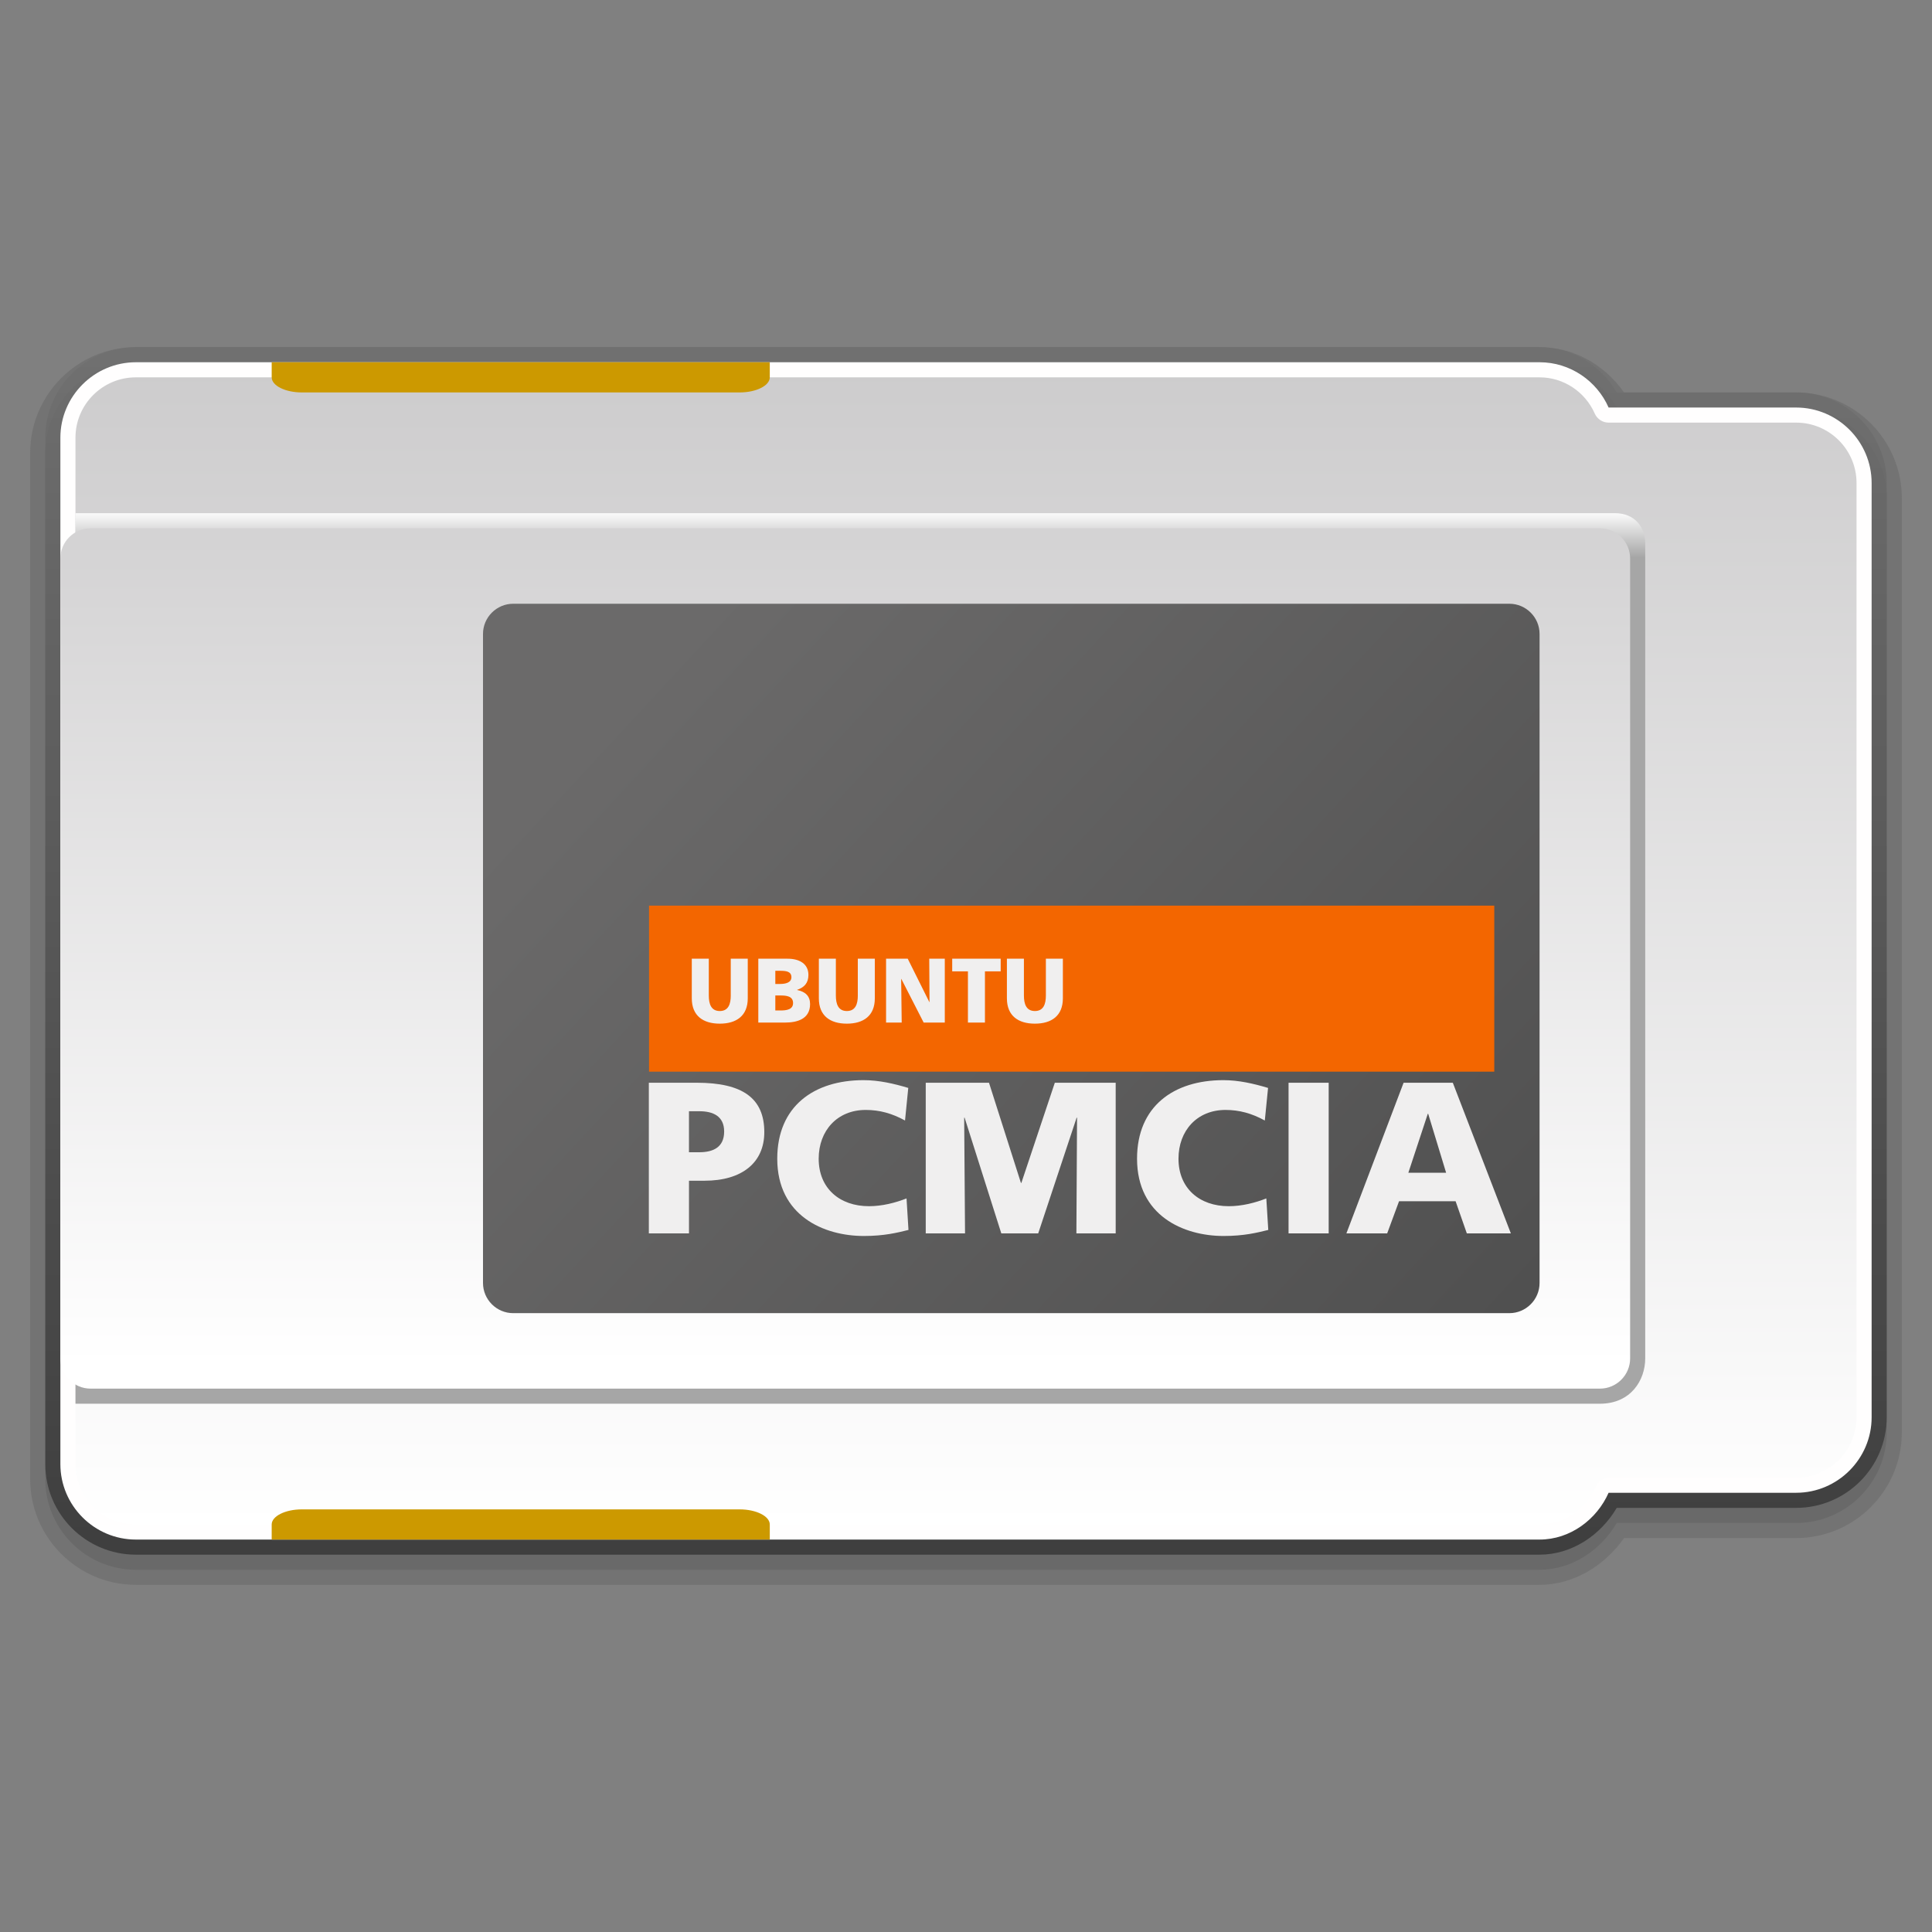
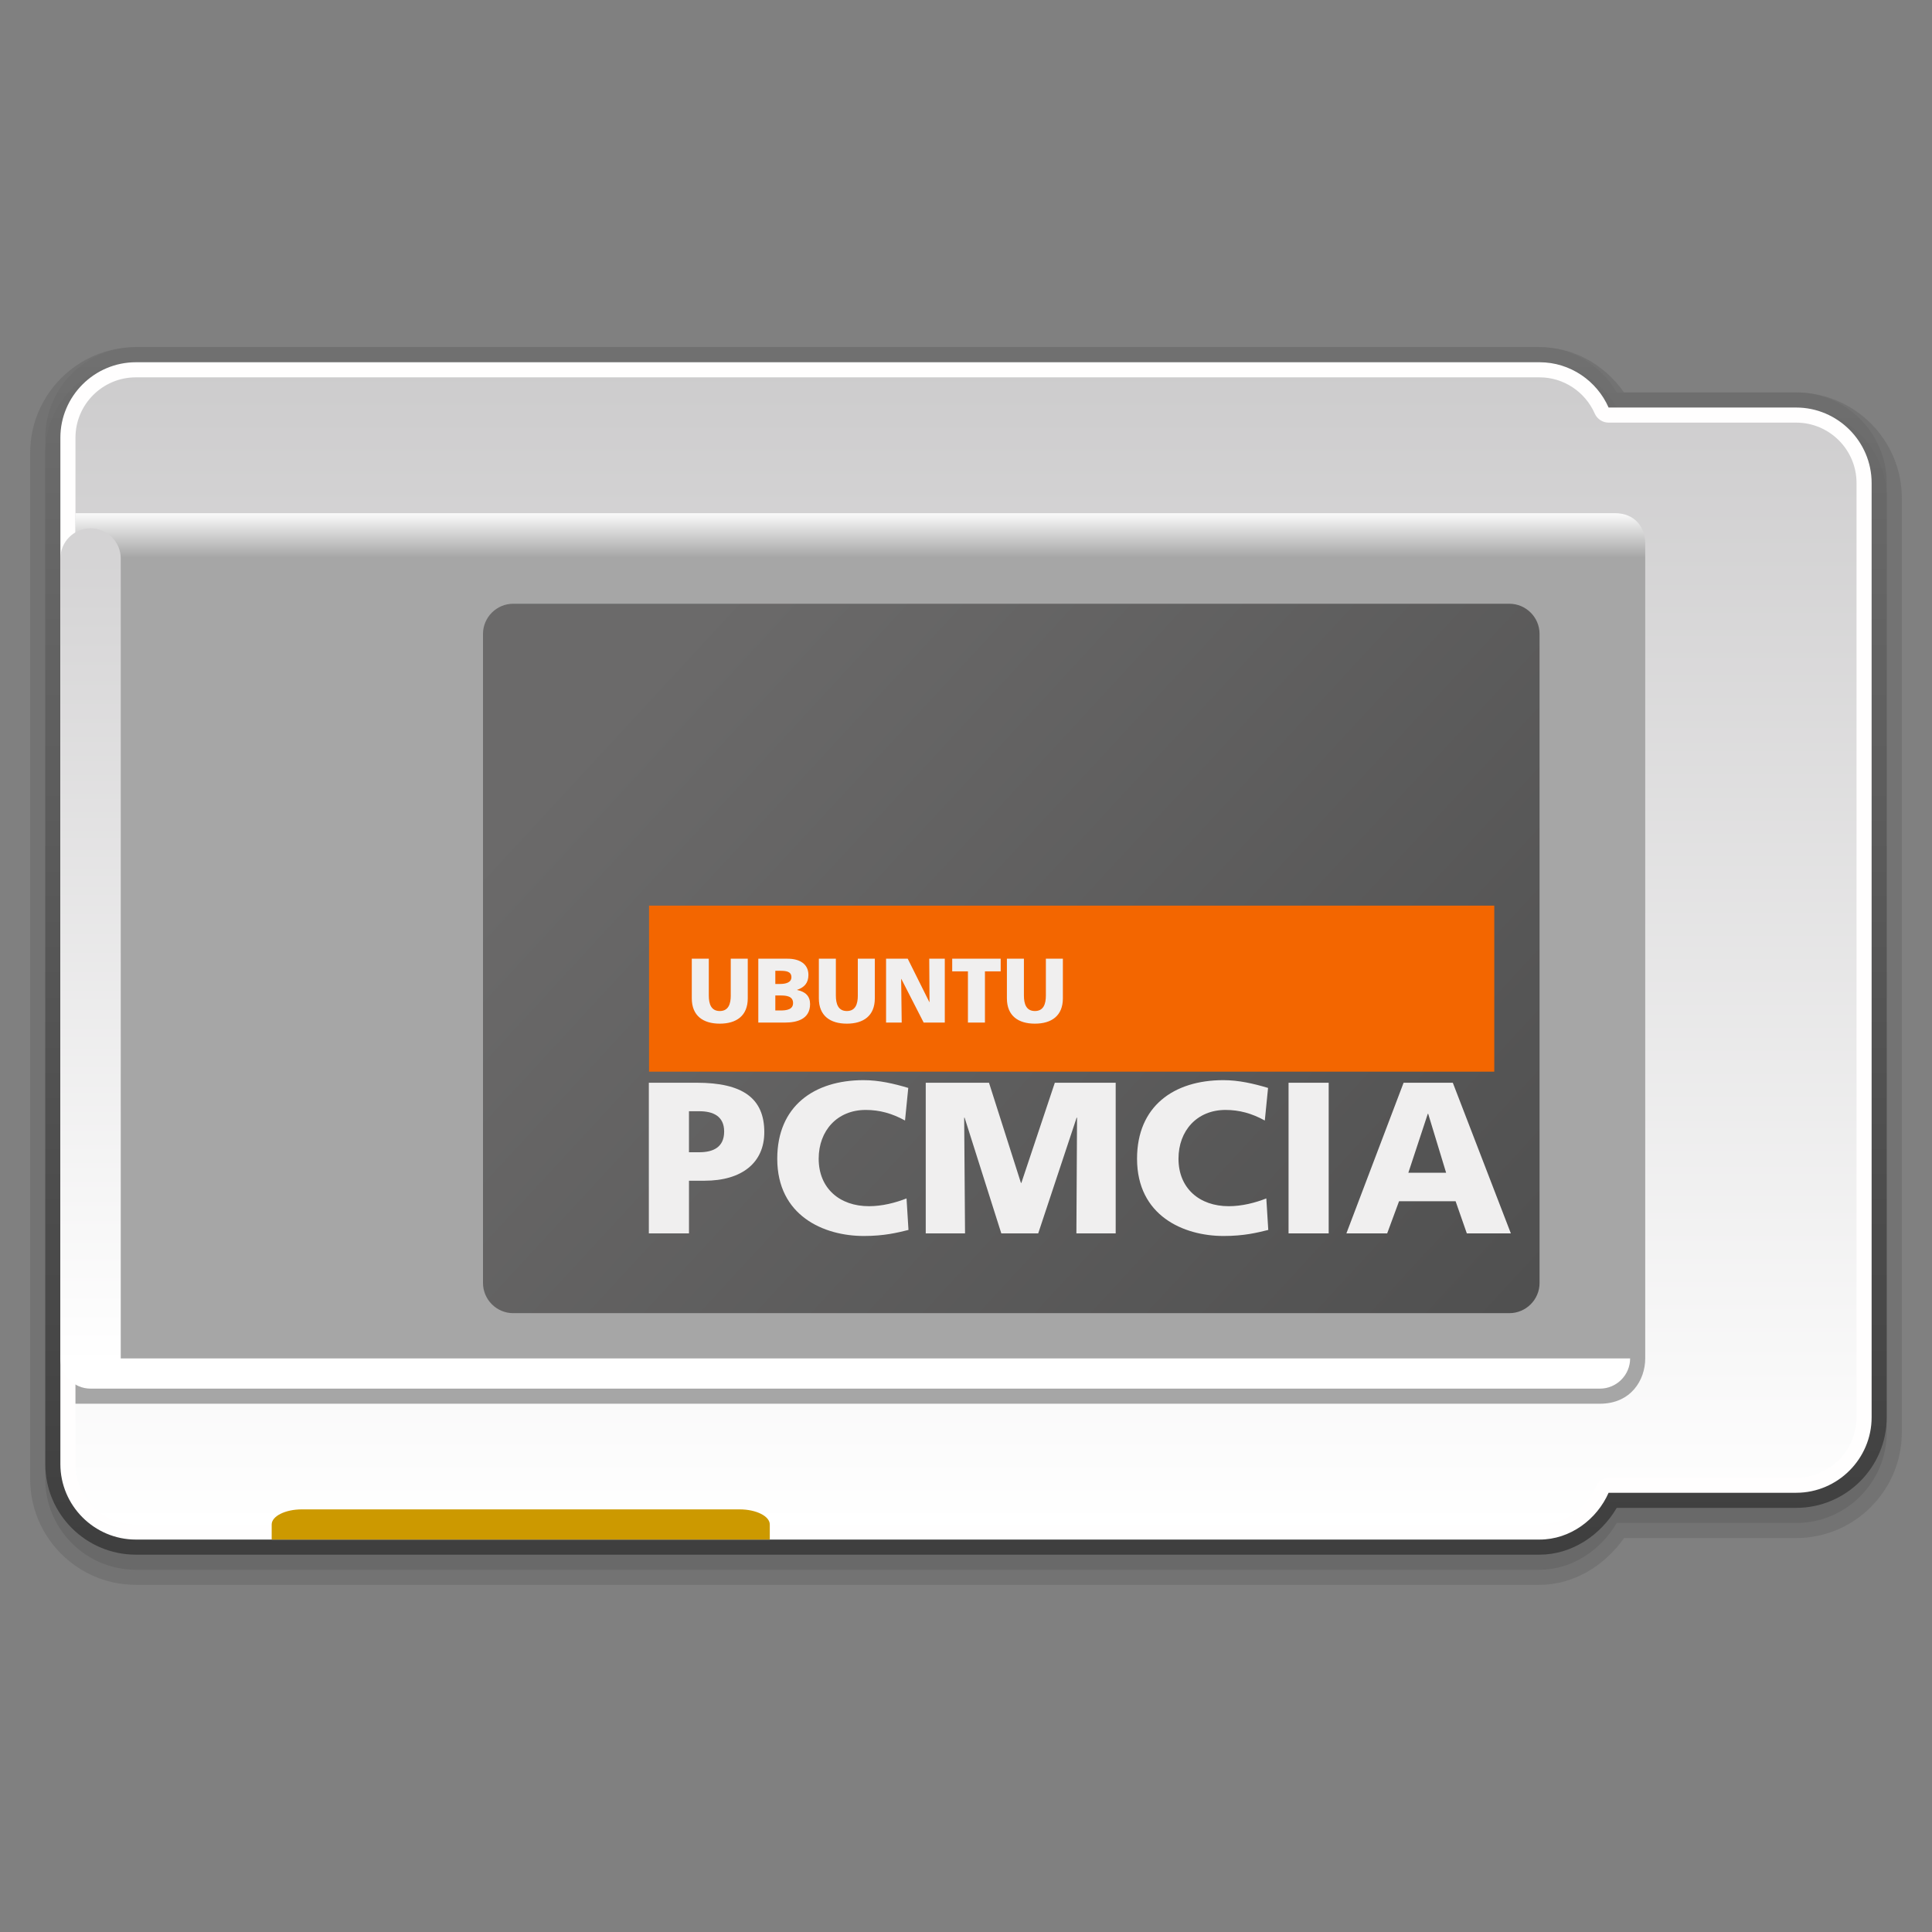
<svg xmlns="http://www.w3.org/2000/svg" version="1.1" width="128" height="128" viewBox="0 0 128 128" style="overflow:visible;enable-background:new 0 0 128 128;" xml:space="preserve">
  <rect x="0" y="0" width="128" height="128" fill="#808080" stroke="none" />
  <path style="opacity:0.2;fill:#424242;" d="M9,23c-3.86,0-7,3.141-7,7v68c0,3.859,3.14,7,7,7h93  c2.184,0,4.255-1.196,5.598-3.1c0.889,0,11.402,0,11.402,0c3.859,0,7-3.141,7-7V33c0-3.859-3.141-7-7-7c0,0-10.518,0-11.404,0  c-1.322-1.865-3.35-3-5.596-3H9z" />
  <path style="opacity:0.2;fill:#424242;" d="M9,24c-3.309,0-6,2.691-6,6v68c0,3.309,2.691,6,6,6h93  c2.133,0,4.041-1.28,5.114-3.1c0.989,0,11.886,0,11.886,0c3.309,0,6-2.691,6-6V33c0-3.309-2.691-6-6-6c0,0-10.896,0-11.886,0  c-1.073-1.819-2.981-3-5.114-3H9z" />
  <linearGradient id="XMLID_10_" gradientUnits="userSpaceOnUse" x1="64" y1="22.5" x2="64" y2="104">
    <stop offset="0" style="stop-color:#707070;stop-opacity:0.8;" />
    <stop offset="1" style="stop-color:#333333;stop-opacity:0.8;" />
  </linearGradient>
  <path style="fill:url(#XMLID_10_);" d="M9,23c-3.309,0-6,2.691-6,6v68c0,3.309,2.691,6,6,6h93  c2.133,0,4.041-1.28,5.114-3.1c0.989,0,11.886,0,11.886,0c3.309,0,6-2.691,6-6V32c0-3.309-2.691-6-6-6c0,0-10.896,0-11.886,0  c-1.073-1.819-2.981-3-5.114-3H9z" />
  <path style="fill:#FFFEFE;" d="M119,27h-12.426c-0.777-1.76-2.535-3-4.574-3H9c-2.75,0-5,2.25-5,5v68c0,2.75,2.25,5,5,5h93  c2.039,0,3.797-1.34,4.574-3.1H119c2.75,0,5-2.25,5-5V32C124,29.25,121.75,27,119,27z" />
  <linearGradient id="XMLID_11_" gradientUnits="userSpaceOnUse" x1="64" y1="101" x2="64" y2="23">
    <stop offset="0" style="stop-color:#FFFFFF" />
    <stop offset="1" style="stop-color:#CCCBCC" />
  </linearGradient>
  <path style="fill:url(#XMLID_11_);" d="M9,25c-2.206,0-4,1.794-4,4v68c0,2.206,1.794,4,4,4h93c1.578,0,3.015-0.943,3.658-2.403  c0.16-0.362,0.52-0.696,0.916-0.696H119c2.205,0,4-1.794,4-4V32c0-2.206-1.795-4-4-4h-12.426c-0.396,0-0.756-0.234-0.916-0.597  C105.015,25.943,103.578,25,102,25H9z" />
  <linearGradient id="XMLID_12_" gradientUnits="userSpaceOnUse" x1="57" y1="33.852" x2="57" y2="36.935">
    <stop offset="0" style="stop-color:#FFFFFF" />
    <stop offset="1" style="stop-color:#A6A6A6" />
  </linearGradient>
  <path style="fill:url(#XMLID_12_);" d="M5,34h102c1.312,0,2,0.938,2,2v54c0,1.433-0.947,3-3,3H5V34z" />
  <linearGradient id="XMLID_13_" gradientUnits="userSpaceOnUse" x1="56.001" y1="90.399" x2="56.001" y2="35.835">
    <stop offset="0" style="stop-color:#FFFFFF" />
    <stop offset="1" style="stop-color:#D4D3D4" />
  </linearGradient>
-   <path style="fill:url(#XMLID_13_);" d="M108,90c0,1.1-0.9,2-2,2H6c-1.1,0-2-0.9-2-2V37c0-1.1,0.9-2,2-2h100c1.1,0,2,0.9,2,2V90z" />
+   <path style="fill:url(#XMLID_13_);" d="M108,90c0,1.1-0.9,2-2,2H6c-1.1,0-2-0.9-2-2V37c0-1.1,0.9-2,2-2c1.1,0,2,0.9,2,2V90z" />
  <linearGradient id="XMLID_14_" gradientUnits="userSpaceOnUse" x1="44.605" y1="42.795" x2="96.506" y2="90.779">
    <stop offset="0" style="stop-color:#6B6A6A" />
    <stop offset="1" style="stop-color:#505050" />
  </linearGradient>
  <path style="fill-rule:evenodd;clip-rule:evenodd;fill:url(#XMLID_14_);" d="M102,85c0,1.1-0.9,2-2,2H34c-1.1,0-2-0.9-2-2V42  c0-1.1,0.9-2,2-2h66c1.1,0,2,0.9,2,2V85z" />
  <rect x="43" y="60" style="fill:#F36600;" width="56" height="11" />
-   <path style="fill:#CC9900;" d="M18,24c0,0,0,0.45,0,1s0.9,1,2,1h29c1.1,0,2-0.45,2-1s0-1,0-1H18z" />
  <path style="fill:#CC9900;" d="M51,102c0,0,0-0.45,0-1s-0.9-1-2-1H20c-1.1,0-2,0.45-2,1s0,1,0,1H51z" />
  <path style="fill:#F0EFEF;" d="M46.161,71.734h-3.174v9.981h2.66v-3.489h1.029c2.488,0,3.961-1.201,3.961-3.217  C50.637,72.765,49.207,71.734,46.161,71.734z M46.333,76.339h-0.687v-2.717h0.687c0.915,0,1.644,0.329,1.644,1.345  C47.977,76.01,47.248,76.339,46.333,76.339z M57.572,79.914c-1.945,0-3.332-1.187-3.332-3.146c0-1.859,1.23-3.232,3.117-3.232  c0.916,0,1.745,0.229,2.603,0.701l0.215-2.159c-0.958-0.286-1.945-0.515-2.96-0.515c-3.289,0-5.72,1.729-5.72,5.205  c0,3.774,3.075,5.119,5.734,5.119c1.358,0,2.202-0.215,2.96-0.4l-0.129-2.088C59.331,79.686,58.444,79.914,57.572,79.914z   M67.668,78.37h-0.029l-2.116-6.636h-4.19v9.981h2.603l-0.057-7.665h0.029l2.431,7.665h2.445l2.545-7.665h0.028l-0.043,7.665h2.603  v-9.981h-4.032L67.668,78.37z M81.41,79.914c-1.945,0-3.332-1.187-3.332-3.146c0-1.859,1.229-3.232,3.117-3.232  c0.915,0,1.744,0.229,2.602,0.701l0.215-2.159c-0.958-0.286-1.944-0.515-2.96-0.515c-3.288,0-5.72,1.729-5.72,5.205  c0,3.774,3.074,5.119,5.734,5.119c1.358,0,2.202-0.215,2.96-0.4l-0.129-2.088C83.168,79.686,82.281,79.914,81.41,79.914z   M85.37,81.716h2.659v-9.981H85.37V81.716z M96.252,71.734h-3.26l-3.79,9.981h2.702l0.787-2.131h3.746l0.744,2.131h2.917  L96.252,71.734z M93.307,77.697l1.287-3.903h0.028l1.187,3.903H93.307z" />
  <path style="fill:#F0EFEF;" d="M48.415,65.953c0,0.558-0.151,1.03-0.728,1.03c-0.576,0-0.727-0.473-0.727-1.03v-2.436h-1.127v2.624  c0,1.158,0.751,1.679,1.854,1.679c1.103,0,1.854-0.521,1.854-1.679v-2.624h-1.127V65.953z M52.814,65.59v-0.013  c0.473-0.157,0.746-0.454,0.746-0.987c0-0.728-0.588-1.073-1.375-1.073h-1.945v4.23h1.782c0.757,0,1.648-0.212,1.648-1.225  C53.669,66.008,53.378,65.705,52.814,65.59z M51.366,64.318h0.327c0.376,0,0.74,0.036,0.74,0.424c0,0.357-0.382,0.448-0.751,0.448  h-0.315V64.318z M51.7,66.947h-0.333v-0.994h0.346c0.388,0,0.83,0.043,0.83,0.503C52.542,66.887,52.112,66.947,51.7,66.947z   M56.833,65.953c0,0.558-0.151,1.03-0.727,1.03c-0.576,0-0.728-0.473-0.728-1.03v-2.436h-1.127v2.624  c0,1.158,0.751,1.679,1.854,1.679c1.103,0,1.854-0.521,1.854-1.679v-2.624h-1.127V65.953z M61.583,66.39h-0.012l-1.431-2.873  h-1.436v4.23h1.036l-0.036-2.89h0.012l1.479,2.89h1.4v-4.23h-1.03L61.583,66.39z M63.086,64.354h1.042v3.393h1.127v-3.393h1.043  v-0.837h-3.212V64.354z M69.292,63.517v2.436c0,0.558-0.151,1.03-0.728,1.03s-0.727-0.473-0.727-1.03v-2.436h-1.127v2.624  c0,1.158,0.751,1.679,1.854,1.679c1.104,0,1.854-0.521,1.854-1.679v-2.624H69.292z" />
</svg>